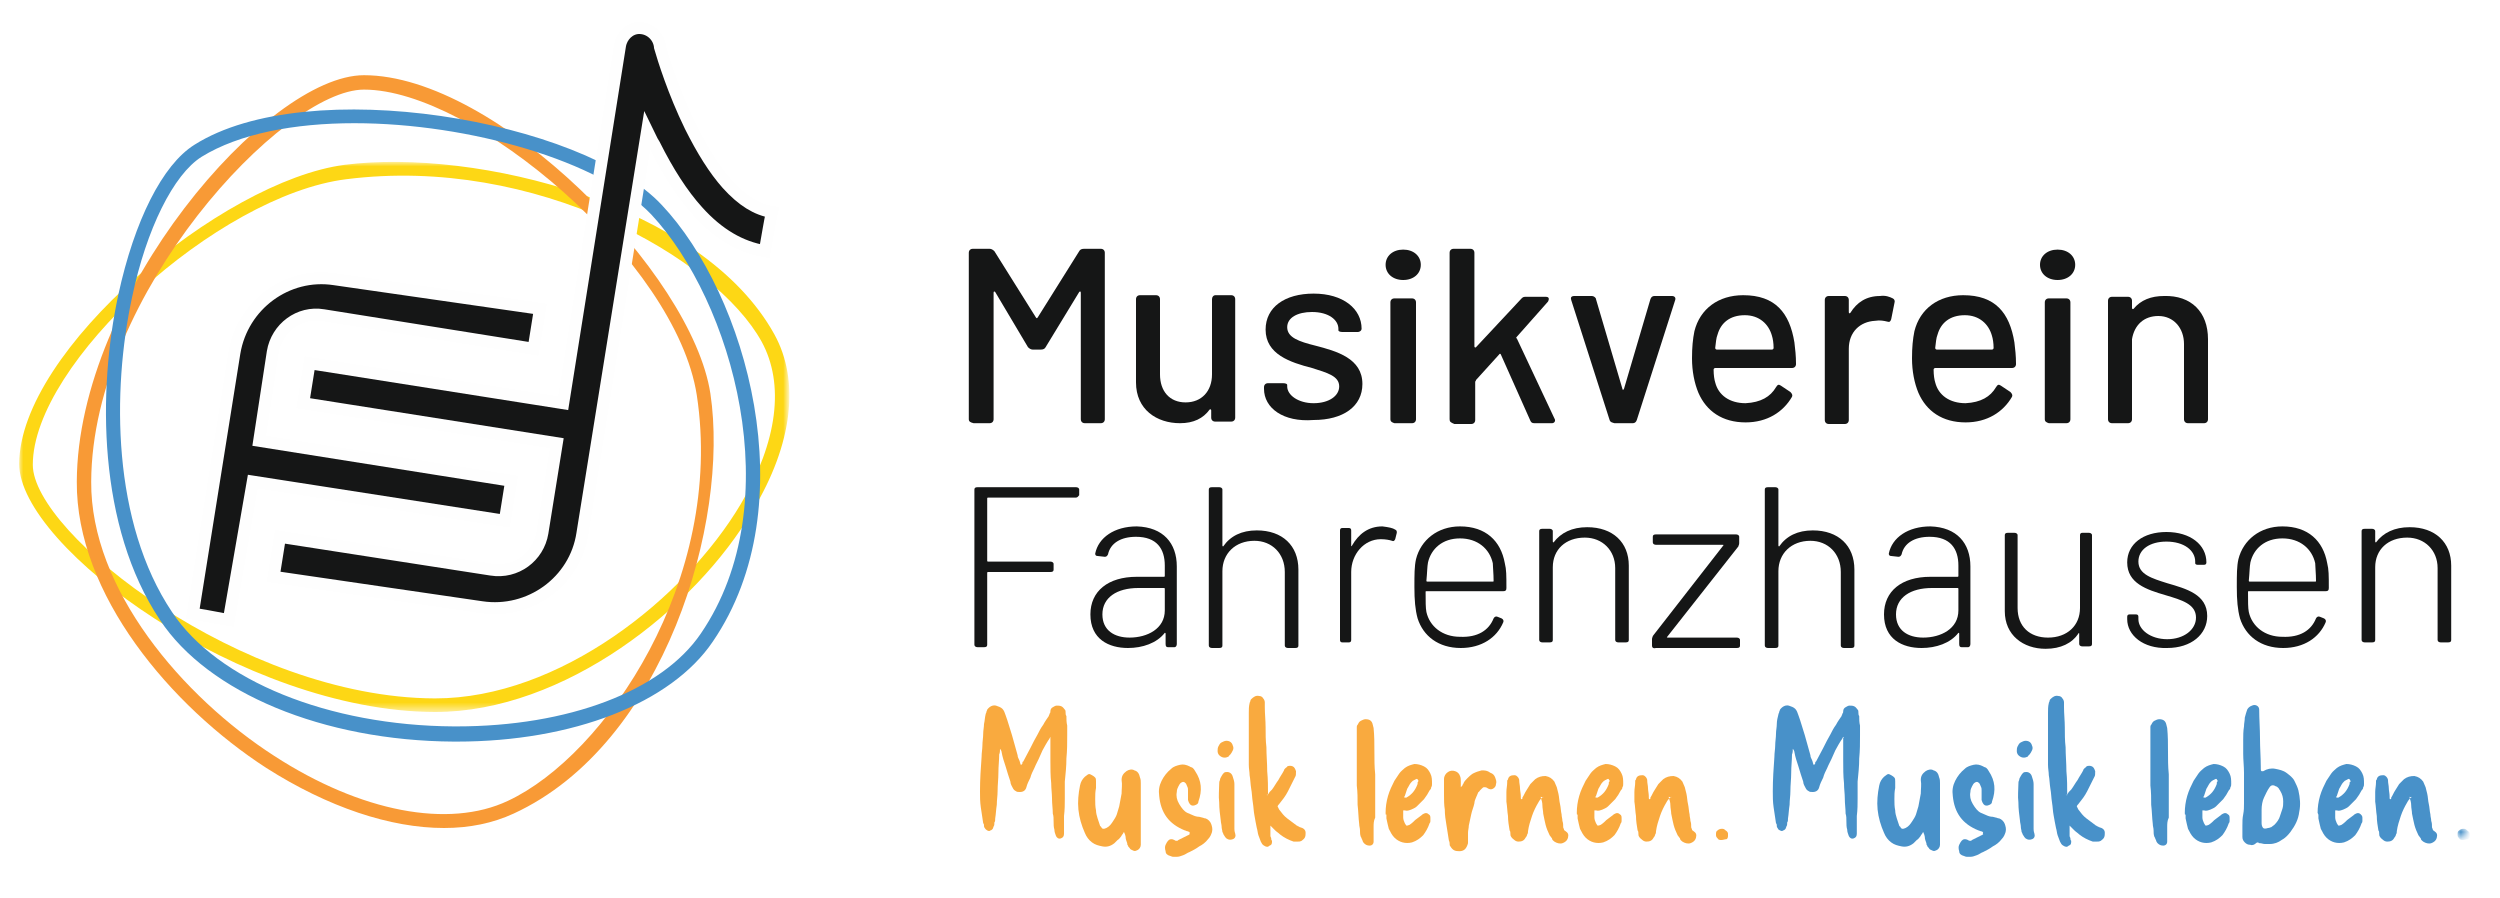
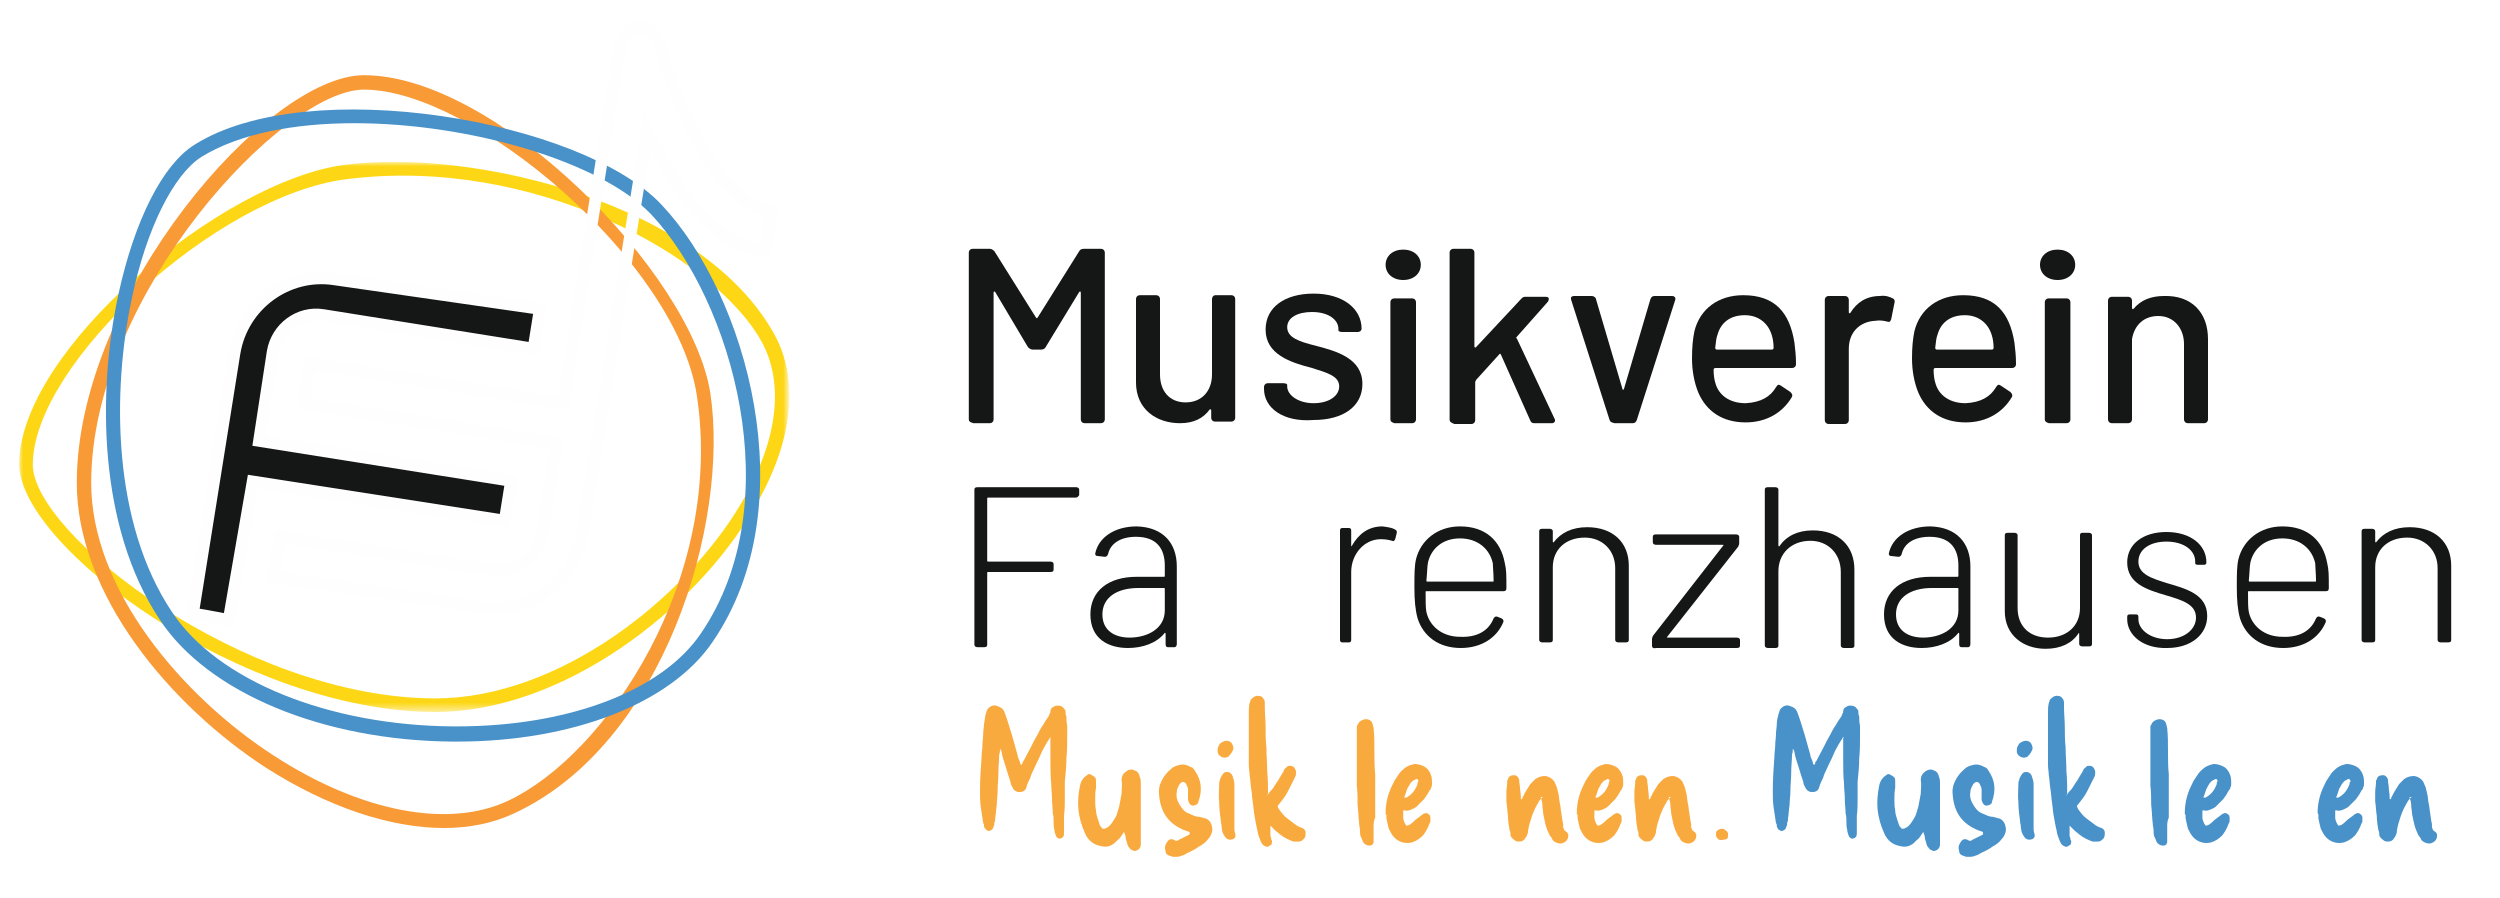
<svg xmlns="http://www.w3.org/2000/svg" version="1.1" id="Ebene_1" x="0px" y="0px" viewBox="0 0 312.5 112.2" width="312.5" height="112.2" style="enable-background:new 0 0 312.5 112.2;" xml:space="preserve">
  <style type="text/css">
	.st0{fill-rule:evenodd;clip-rule:evenodd;fill:#151616;}
	.st1{fill-rule:evenodd;clip-rule:evenodd;fill:#F9AA3F;}
	.st2{fill-rule:evenodd;clip-rule:evenodd;fill:#4891C9;}
	.st3{filter:url(#Adobe_OpacityMaskFilter);}
	.st4{fill-rule:evenodd;clip-rule:evenodd;fill:#FFFFFF;}
	.st5{mask:url(#mask-2_00000115483073605559683530000003853489554132936323_);fill-rule:evenodd;clip-rule:evenodd;fill:#4891C9;}
	.st6{filter:url(#Adobe_OpacityMaskFilter_00000021113499006119018160000015368708530774126767_);}
	.st7{mask:url(#mask-4_00000173853182266237575340000004117298829544781205_);fill-rule:evenodd;clip-rule:evenodd;fill:#FDD715;}
	.st8{fill-rule:evenodd;clip-rule:evenodd;fill:#F89A36;}
	.st9{fill:none;stroke:#FEFEFE;stroke-width:1.5;}
</style>
  <g id="MVF-101-23P01-Logo-v8-01">
    <g id="Group-111" transform="translate(30, 22)">
      <path id="Fill-1" class="st0" d="M91.1,30.4V9.6c0-0.3,0.2-0.5,0.5-0.5h2.1c0.2,0,0.4,0.1,0.6,0.3l5.2,8.3c0.1,0.1,0.1,0.1,0.2,0    l5.2-8.3c0.1-0.2,0.3-0.3,0.6-0.3h2.1c0.3,0,0.5,0.2,0.5,0.5v20.8c0,0.3-0.2,0.5-0.5,0.5h-2c-0.3,0-0.5-0.2-0.5-0.5V14.6    c0-0.2-0.1-0.2-0.2-0.1l-4.2,6.9c-0.1,0.2-0.3,0.3-0.6,0.3h-1c-0.2,0-0.4-0.1-0.6-0.3l-4.1-6.9c-0.1-0.1-0.2-0.1-0.2,0.1v15.8    c0,0.3-0.2,0.5-0.5,0.5h-2C91.3,30.8,91.1,30.7,91.1,30.4" />
      <path id="Fill-3" class="st0" d="M121.9,14.9h2c0.3,0,0.5,0.2,0.5,0.5v14.8c0,0.3-0.2,0.5-0.5,0.5h-2c-0.3,0-0.5-0.2-0.5-0.5v-0.9    c0-0.1-0.1-0.2-0.2-0.1c-0.8,1.1-2,1.7-3.7,1.7c-2.9,0-5.5-1.7-5.5-5.1V15.4c0-0.3,0.2-0.5,0.5-0.5h2c0.3,0,0.5,0.2,0.5,0.5v9.4    c0,2.1,1.2,3.5,3.2,3.5c2,0,3.3-1.4,3.3-3.5v-9.4C121.5,15.1,121.7,14.9,121.9,14.9" />
      <path id="Fill-5" class="st0" d="M128,26.6v-0.2c0-0.3,0.2-0.5,0.5-0.5h1.9c0.3,0,0.5,0.1,0.5,0.2v0.2c0,1.1,1.4,2.1,3.3,2.1    c1.9,0,3.2-0.9,3.2-2.1c0-1.3-1.5-1.7-3.4-2.3c-2.7-0.7-5.8-1.7-5.8-4.8c0-2.8,2.4-4.5,6-4.5c3.7,0,6,1.9,6,4.4    c0,0.2-0.2,0.4-0.5,0.4h-1.9c-0.3,0-0.5-0.1-0.5-0.2v-0.2c0-1.1-1.2-2.1-3.3-2.1c-1.8,0-3.1,0.7-3.1,1.9c0,1.3,1.5,1.8,3.5,2.3    c2.7,0.7,5.9,1.6,5.9,4.8c0,2.8-2.4,4.5-6.1,4.5C130.4,30.8,128,29,128,26.6" />
      <path id="Fill-7" class="st0" d="M143.8,30.4V15.8c0-0.3,0.2-0.5,0.5-0.5h2.2c0.3,0,0.5,0.2,0.5,0.5v14.6c0,0.3-0.2,0.5-0.5,0.5    h-2.2C144,30.8,143.8,30.7,143.8,30.4 M143.2,11.1c0-1.1,0.9-1.9,2.2-1.9s2.2,0.8,2.2,1.9c0,1.1-0.9,1.9-2.2,1.9    S143.2,12.2,143.2,11.1" />
      <path id="Fill-9" class="st0" d="M151.2,30.4V9.6c0-0.3,0.2-0.5,0.5-0.5h2.1c0.3,0,0.5,0.2,0.5,0.5v11.7c0,0.1,0.1,0.2,0.2,0.1    l5.7-6.1c0.2-0.2,0.3-0.2,0.6-0.2h2.4c0.4,0,0.5,0.2,0.3,0.6l-3.9,4.4c-0.1,0.1-0.1,0.2,0,0.2l4.7,10c0.2,0.3,0,0.6-0.3,0.6h-2.2    c-0.3,0-0.4-0.1-0.5-0.3l-3.7-8.3c0-0.1-0.2-0.1-0.2,0l-2.9,3.2c0,0.1-0.1,0.2-0.1,0.2v4.8c0,0.3-0.2,0.5-0.5,0.5h-2.1    C151.3,30.8,151.2,30.7,151.2,30.4" />
      <path id="Fill-11" class="st0" d="M171.2,30.5l-4.8-15c-0.1-0.3,0-0.5,0.4-0.5h2.2c0.2,0,0.5,0.2,0.5,0.4l3.3,11.2    c0,0.2,0.2,0.1,0.2,0l3.3-11.2c0.1-0.3,0.3-0.4,0.5-0.4l2.2,0c0.3,0,0.5,0.2,0.4,0.5l-4.8,15c-0.1,0.3-0.3,0.4-0.5,0.4h-2.3    C171.5,30.8,171.3,30.8,171.2,30.5" />
      <path id="Fill-13" class="st0" d="M184.7,19.8c-0.2,0.5-0.2,1-0.3,1.7c0,0.1,0.1,0.2,0.2,0.2h6.9c0.1,0,0.2-0.1,0.2-0.2    c0-0.6-0.1-1.2-0.2-1.5c-0.4-1.5-1.6-2.6-3.4-2.6C186.2,17.4,185.1,18.4,184.7,19.8 M192,26.4c0.2-0.3,0.3-0.4,0.6-0.2l1.2,0.8    c0.2,0.2,0.3,0.4,0.2,0.6c-1.1,1.9-3.1,3.2-5.8,3.2c-2.9,0-4.9-1.4-5.9-3.7c-0.5-1.2-0.8-2.7-0.8-4.3c0-1.4,0.1-2.4,0.3-3.4    c0.7-2.8,3-4.5,6.1-4.5c4,0,5.8,2.2,6.4,5.9c0.1,0.8,0.2,1.7,0.2,2.7c0,0.3-0.2,0.5-0.5,0.5h-9.6c-0.1,0-0.2,0.1-0.2,0.2    c0,0.7,0.1,1.3,0.2,1.6c0.4,1.6,1.8,2.6,3.8,2.6C190.1,28.3,191.3,27.6,192,26.4" />
      <path id="Fill-15" class="st0" d="M206.6,15.3c0.2,0.1,0.3,0.3,0.2,0.6l-0.4,2c-0.1,0.3-0.2,0.4-0.5,0.3c-0.4-0.1-0.9-0.2-1.5-0.1    c-1.9,0.1-3.3,1.4-3.3,3.5v8.9c0,0.3-0.2,0.5-0.5,0.5h-2c-0.3,0-0.5-0.2-0.5-0.5V15.5c0-0.3,0.2-0.5,0.5-0.5h2    c0.3,0,0.5,0.2,0.5,0.5V17c0,0.2,0.1,0.2,0.2,0.1c0.8-1.3,2-2.1,3.7-2.1C205.7,14.9,206.2,15.1,206.6,15.3" />
      <path id="Fill-17" class="st0" d="M212.2,19.8c-0.2,0.5-0.2,1-0.3,1.7c0,0.1,0.1,0.2,0.2,0.2h6.9c0.1,0,0.2-0.1,0.2-0.2    c0-0.6-0.1-1.2-0.2-1.5c-0.4-1.5-1.6-2.6-3.4-2.6C213.7,17.4,212.6,18.4,212.2,19.8 M219.5,26.4c0.2-0.3,0.3-0.4,0.6-0.2l1.2,0.8    c0.2,0.2,0.3,0.4,0.2,0.6c-1.1,1.9-3.1,3.2-5.8,3.2c-2.9,0-4.9-1.4-5.9-3.7c-0.5-1.2-0.8-2.7-0.8-4.3c0-1.4,0.1-2.4,0.3-3.4    c0.7-2.8,3-4.5,6.1-4.5c4,0,5.8,2.2,6.4,5.9c0.1,0.8,0.2,1.7,0.2,2.7c0,0.3-0.2,0.5-0.5,0.5h-9.6c-0.1,0-0.2,0.1-0.2,0.2    c0,0.7,0.1,1.3,0.2,1.6c0.4,1.6,1.8,2.6,3.8,2.6C217.6,28.3,218.8,27.6,219.5,26.4" />
      <path id="Fill-19" class="st0" d="M225.6,30.4V15.8c0-0.3,0.2-0.5,0.5-0.5h2.2c0.3,0,0.5,0.2,0.5,0.5v14.6c0,0.3-0.2,0.5-0.5,0.5    h-2.2C225.8,30.8,225.6,30.7,225.6,30.4 M225,11.1c0-1.1,0.9-1.9,2.2-1.9s2.2,0.8,2.2,1.9c0,1.1-0.9,1.9-2.2,1.9    S225,12.2,225,11.1" />
      <path id="Fill-21" class="st0" d="M246,20.4v10c0,0.3-0.2,0.5-0.5,0.5h-2c-0.3,0-0.5-0.2-0.5-0.5v-9.4c0-2-1.3-3.5-3.2-3.5    c-1.8,0-3,1.1-3.3,2.9v10c0,0.3-0.2,0.5-0.5,0.5h-2c-0.3,0-0.5-0.2-0.5-0.5V15.6c0-0.3,0.2-0.5,0.5-0.5h2c0.3,0,0.5,0.2,0.5,0.5    v0.9c0,0.1,0.1,0.2,0.2,0.1c0.9-1.1,2.2-1.6,3.8-1.6C243.9,14.9,246,17,246,20.4" />
      <path id="Fill-23" class="st0" d="M104.5,40.2h-11c-0.1,0-0.1,0.1-0.1,0.1v7.8c0,0.1,0.1,0.1,0.1,0.1h7.8c0.2,0,0.4,0.1,0.4,0.3    v0.7c0,0.2-0.1,0.3-0.4,0.3h-7.8c-0.1,0-0.1,0.1-0.1,0.1v9c0,0.2-0.1,0.3-0.4,0.3h-0.8c-0.2,0-0.4-0.1-0.4-0.3V39.2    c0-0.2,0.1-0.3,0.4-0.3h12.3c0.2,0,0.4,0.1,0.4,0.3v0.7C104.8,40,104.7,40.2,104.5,40.2" />
      <path id="Fill-25" class="st0" d="M115.6,54.3v-2.7c0-0.1-0.1-0.1-0.1-0.1h-3.2c-2.7,0-4.5,1.2-4.5,3.3c0,2,1.5,2.9,3.4,2.9    C113.4,57.7,115.6,56.6,115.6,54.3 M117.1,48.8v9.7c0,0.2-0.1,0.4-0.3,0.4H116c-0.2,0-0.3-0.1-0.3-0.4v-1.3c0-0.1-0.1-0.1-0.1-0.1    c-1,1.3-2.8,1.9-4.6,1.9c-2.4,0-4.7-1.1-4.7-4.2c0-2.9,2.2-4.7,5.8-4.7h3.4c0.1,0,0.1-0.1,0.1-0.1v-1.3c0-2.1-1-3.6-3.6-3.6    c-1.9,0-3.2,0.8-3.5,2.2c-0.1,0.2-0.2,0.3-0.4,0.3l-0.9-0.1c-0.2,0-0.3-0.1-0.3-0.3c0.4-2,2.4-3.4,5.2-3.4    C115.4,43.9,117.1,45.9,117.1,48.8" />
-       <path id="Fill-27" class="st0" d="M132.3,49.2v9.5c0,0.2-0.1,0.3-0.4,0.3h-0.9c-0.2,0-0.4-0.1-0.4-0.3v-9.2c0-2.3-1.6-3.9-3.8-3.9    c-2.4,0-4,1.6-4,3.8v9.3c0,0.2-0.1,0.3-0.4,0.3h-0.9c-0.2,0-0.4-0.1-0.4-0.3V39.2c0-0.2,0.1-0.3,0.4-0.3h0.9    c0.2,0,0.4,0.1,0.4,0.3v7c0,0.1,0.1,0.1,0.1,0.1c0.9-1.3,2.3-2,4.2-2C130.3,44.3,132.3,46.2,132.3,49.2" />
      <path id="Fill-29" class="st0" d="M144.4,44.2c0.2,0.1,0.2,0.2,0.2,0.4l-0.2,0.8c-0.1,0.2-0.2,0.3-0.4,0.2    c-0.3-0.1-0.8-0.2-1.4-0.2c-2.1,0-3.7,1.9-3.7,4.1V58c0,0.2-0.1,0.3-0.3,0.3h-0.8c-0.2,0-0.3-0.1-0.3-0.3V44.3    c0-0.2,0.1-0.3,0.3-0.3h0.8c0.2,0,0.3,0.1,0.3,0.3v1.9c0,0.1,0.1,0.1,0.1,0c0.8-1.4,2-2.4,3.8-2.4C143.6,43.9,144.1,44,144.4,44.2    " />
      <path id="Fill-31" class="st0" d="M148.3,50.6c0,0.1,0.1,0.1,0.1,0.1h8.2c0.1,0,0.1,0,0.1-0.1c0-0.9-0.1-1.8-0.1-2.2    c-0.4-1.8-1.9-3.1-4.1-3.1c-2.2,0-3.6,1.3-4,3C148.4,48.8,148.4,49.6,148.3,50.6 M156.7,55.3c0.1-0.2,0.3-0.3,0.5-0.2l0.5,0.2    c0.2,0.1,0.3,0.3,0.2,0.5c-0.8,1.9-2.7,3.2-5.3,3.2c-2.8,0-4.7-1.5-5.4-3.7c-0.3-1.1-0.4-2.3-0.4-3.9c0-1.6,0-2.6,0.2-3.5    c0.6-2.4,2.7-4.1,5.5-4.1c3.2,0,5.1,1.8,5.6,4.6c0.2,0.8,0.2,1.5,0.2,3.1c0,0.3-0.1,0.4-0.4,0.4h-9.6c-0.1,0-0.1,0-0.1,0.1    c0,1.2,0,2,0.1,2.5c0.4,1.8,2,3.1,4.2,3.1C154.7,57.7,156.1,56.8,156.7,55.3" />
      <path id="Fill-33" class="st0" d="M173.6,48.7V58c0,0.2-0.1,0.3-0.4,0.3h-0.9c-0.2,0-0.4-0.1-0.4-0.3v-9c0-2.2-1.6-3.8-3.8-3.8    c-2.4,0-4,1.5-4,3.7V58c0,0.2-0.1,0.3-0.4,0.3h-0.9c-0.2,0-0.4-0.1-0.4-0.3V44.4c0-0.2,0.1-0.3,0.4-0.3h0.9c0.2,0,0.4,0.1,0.4,0.3    v1.3c0,0.1,0.1,0.1,0.1,0.1c0.9-1.2,2.3-1.9,4.2-1.9C171.6,43.9,173.6,45.8,173.6,48.7" />
      <path id="Fill-35" class="st0" d="M176.5,58.7v-0.8c0-0.2,0.1-0.3,0.1-0.4l8.8-11.3c0.1-0.1,0-0.1-0.1-0.1H177    c-0.2,0-0.4-0.1-0.4-0.3v-0.7c0-0.2,0.1-0.3,0.4-0.3h10c0.2,0,0.4,0.1,0.4,0.3v0.8c0,0.2-0.1,0.3-0.1,0.4l-8.9,11.3    c-0.1,0.1,0,0.1,0.1,0.1h8.6c0.2,0,0.4,0.1,0.4,0.3v0.7c0,0.2-0.1,0.3-0.4,0.3h-10.1C176.6,59.1,176.5,58.9,176.5,58.7" />
      <path id="Fill-37" class="st0" d="M201.8,49.2v9.5c0,0.2-0.1,0.3-0.4,0.3h-0.9c-0.2,0-0.4-0.1-0.4-0.3v-9.2c0-2.3-1.6-3.9-3.8-3.9    c-2.4,0-4,1.6-4,3.8v9.3c0,0.2-0.1,0.3-0.4,0.3h-0.9c-0.2,0-0.4-0.1-0.4-0.3V39.2c0-0.2,0.1-0.3,0.4-0.3h0.9    c0.2,0,0.4,0.1,0.4,0.3v7c0,0.1,0.1,0.1,0.1,0.1c0.9-1.3,2.3-2,4.2-2C199.8,44.3,201.8,46.2,201.8,49.2" />
      <path id="Fill-39" class="st0" d="M214.8,54.3v-2.7c0-0.1-0.1-0.1-0.1-0.1h-3.2c-2.7,0-4.5,1.2-4.5,3.3c0,2,1.5,2.9,3.4,2.9    C212.6,57.7,214.8,56.6,214.8,54.3 M216.3,48.8v9.7c0,0.2-0.1,0.4-0.3,0.4h-0.8c-0.2,0-0.3-0.1-0.3-0.4v-1.3    c0-0.1-0.1-0.1-0.1-0.1c-1,1.3-2.8,1.9-4.6,1.9c-2.4,0-4.7-1.1-4.7-4.2c0-2.9,2.2-4.7,5.8-4.7h3.4c0.1,0,0.1-0.1,0.1-0.1v-1.3    c0-2.1-1-3.6-3.6-3.6c-1.9,0-3.2,0.8-3.5,2.2c-0.1,0.2-0.2,0.3-0.4,0.3l-0.9-0.1c-0.2,0-0.3-0.1-0.3-0.3c0.4-2,2.4-3.4,5.2-3.4    C214.6,43.9,216.3,45.9,216.3,48.8" />
      <path id="Fill-41" class="st0" d="M230.3,44.6h0.8c0.2,0,0.4,0.1,0.4,0.3v13.6c0,0.2-0.1,0.3-0.4,0.3h-0.8c-0.2,0-0.4-0.1-0.4-0.3    v-1.3c0-0.1-0.1-0.1-0.1,0c-0.8,1.2-2.2,1.9-4.1,1.9c-2.8,0-5.1-1.7-5.1-4.7v-9.5c0-0.2,0.1-0.3,0.4-0.3h0.8    c0.2,0,0.4,0.1,0.4,0.3V54c0,2.3,1.5,3.7,3.8,3.7c2.4,0,4-1.5,4-3.7v-9.1C230,44.7,230.1,44.6,230.3,44.6" />
      <path id="Fill-43" class="st0" d="M235.9,55.4v-0.3c0-0.2,0.1-0.3,0.3-0.3h0.8c0.2,0,0.3,0.1,0.3,0.3v0.3c0,1.3,1.5,2.5,3.6,2.5    c2.1,0,3.6-1.2,3.6-2.7c0-1.7-1.8-2.2-3.8-2.8c-2.4-0.7-4.8-1.5-4.8-4.1c0-2.3,2-3.8,4.9-3.8c3,0,5,1.6,5,3.8v0    c0,0.2-0.1,0.3-0.3,0.3h-0.8c-0.2,0-0.3-0.1-0.3-0.2v-0.2c0-1.4-1.4-2.5-3.6-2.5c-2.1,0-3.5,1-3.5,2.5c0,1.6,1.7,2.1,3.6,2.7    c2.4,0.7,5,1.4,5,4.1c0,2.3-2,4-5,4C237.9,59.1,235.9,57.4,235.9,55.4" />
      <path id="Fill-45" class="st0" d="M251.1,50.6c0,0.1,0.1,0.1,0.1,0.1h8.2c0.1,0,0.1,0,0.1-0.1c0-0.9-0.1-1.8-0.1-2.2    c-0.4-1.8-1.9-3.1-4.1-3.1c-2.2,0-3.6,1.3-4,3C251.2,48.8,251.2,49.6,251.1,50.6 M259.5,55.3c0.1-0.2,0.3-0.3,0.5-0.2l0.5,0.2    c0.2,0.1,0.3,0.3,0.2,0.5c-0.8,1.9-2.7,3.2-5.3,3.2c-2.8,0-4.7-1.5-5.4-3.7c-0.3-1.1-0.4-2.3-0.4-3.9c0-1.6,0-2.6,0.2-3.5    c0.6-2.4,2.7-4.1,5.5-4.1c3.2,0,5.1,1.8,5.6,4.6c0.2,0.8,0.2,1.5,0.2,3.1c0,0.3-0.1,0.4-0.4,0.4h-9.6c-0.1,0-0.1,0-0.1,0.1    c0,1.2,0,2,0.1,2.5c0.4,1.8,2,3.1,4.2,3.1C257.5,57.7,258.9,56.8,259.5,55.3" />
      <path id="Fill-47" class="st0" d="M276.4,48.7V58c0,0.2-0.1,0.3-0.4,0.3h-0.9c-0.2,0-0.4-0.1-0.4-0.3v-9c0-2.2-1.6-3.8-3.8-3.8    c-2.4,0-4,1.5-4,3.7V58c0,0.2-0.1,0.3-0.4,0.3h-0.9c-0.2,0-0.4-0.1-0.4-0.3V44.4c0-0.2,0.1-0.3,0.4-0.3h0.9c0.2,0,0.4,0.1,0.4,0.3    v1.3c0,0.1,0.1,0.1,0.1,0.1c0.9-1.2,2.3-1.9,4.2-1.9C274.4,43.9,276.4,45.8,276.4,48.7" />
      <path id="Fill-49" class="st1" d="M101.3,70.1c-0.1,0.2-0.2,0.4-0.3,0.5c-0.1,0.2-0.2,0.3-0.3,0.5c-0.3,0.5-0.5,0.9-0.7,1.4    c-0.2,0.5-0.5,1-0.7,1.5c-0.2,0.4-0.4,0.8-0.5,1.2c-0.2,0.4-0.4,0.8-0.5,1.2c-0.1,0.4-0.4,0.6-0.8,0.6c-0.2,0-0.4,0-0.5-0.1    c-0.2-0.1-0.3-0.2-0.4-0.4c-0.1-0.2-0.3-0.5-0.3-0.8c-0.2-0.6-0.4-1.2-0.6-1.9c-0.2-0.6-0.4-1.2-0.5-1.8c0-0.1-0.1-0.3-0.2-0.4    c0,0.2,0,0.5-0.1,0.7c0,0.7-0.1,1.5-0.1,2.3c0,0.8-0.1,1.5-0.1,2.3c0,0.6-0.1,1.1-0.1,1.7c-0.1,0.6-0.1,1.1-0.2,1.7    c0,0.2,0,0.4-0.1,0.5c0,0.2,0,0.4-0.1,0.5c0,0.1-0.1,0.2-0.1,0.3c-0.1,0.1-0.2,0.2-0.3,0.2c-0.1,0.1-0.2,0.1-0.4,0    c-0.1-0.1-0.2-0.1-0.3-0.3c-0.1-0.1-0.1-0.2-0.1-0.3c0-0.1,0-0.2-0.1-0.3c-0.1-0.6-0.2-1.3-0.3-2c-0.1-0.7-0.1-1.3-0.1-2    c0-1.5,0.1-2.9,0.2-4.3c0-0.5,0.1-1,0.1-1.4c0-0.5,0.1-1,0.1-1.5c0-0.4,0.1-0.8,0.1-1.2c0.1-0.4,0.1-0.8,0.2-1.2    c0-0.1,0.1-0.2,0.1-0.3c0-0.1,0.1-0.2,0.1-0.3c0.3-0.4,0.7-0.6,1.1-0.5c0.3,0.1,0.6,0.2,0.8,0.4c0.2,0.2,0.3,0.5,0.4,0.8    c0.3,0.8,0.5,1.6,0.8,2.5c0.2,0.8,0.5,1.7,0.7,2.5c0,0.2,0.1,0.4,0.2,0.6c0.1,0.2,0.1,0.4,0.2,0.6c0.1,0,0.2-0.1,0.2-0.2    c0-0.1,0-0.2,0.1-0.2c0.3-0.6,0.6-1.1,0.9-1.7c0.3-0.6,0.6-1.2,0.9-1.7c0.2-0.4,0.4-0.8,0.7-1.2c0.2-0.4,0.5-0.8,0.7-1.1    c0-0.1,0.1-0.2,0.1-0.3c0.1-0.1,0.1-0.2,0.1-0.3c0-0.2,0.1-0.4,0.3-0.5c0.2-0.1,0.3-0.2,0.5-0.2c0.2,0,0.4,0,0.6,0.1    c0.2,0.1,0.3,0.3,0.4,0.4c0.1,0.1,0.1,0.2,0.1,0.4c0,0.1,0,0.3,0.1,0.4c0,0.4,0,0.8,0.1,1.2c0,0.4,0,0.8,0,1.2c0,1,0,1.9-0.1,2.9    c0,1-0.1,1.9-0.2,2.9c0,0.3,0,0.7,0,1c0,0.4,0,0.7,0,1.1c0,0.7,0,1.4-0.1,2.2c0,0.7,0,1.4,0,2.2c0,0.3-0.1,0.5-0.4,0.6    c-0.3,0.1-0.5-0.1-0.6-0.3c-0.1-0.3-0.2-0.5-0.2-0.8c-0.1-0.3-0.1-0.7-0.1-1c0-0.4,0-0.7-0.1-1c0-0.6-0.1-1.2-0.1-1.9    c0-0.6-0.1-1.2-0.1-1.9c-0.1-0.9-0.1-1.9-0.1-2.8c0-0.9,0-1.9,0-2.8v-0.1C101.3,70.3,101.3,70.2,101.3,70.1" />
      <path id="Fill-51" class="st1" d="M110.5,82c-0.1,0.1-0.1,0.2-0.2,0.3c-0.1,0.1-0.1,0.2-0.2,0.3c-0.1,0.1-0.2,0.3-0.4,0.4    c-0.1,0.1-0.3,0.3-0.4,0.4c-0.5,0.4-1,0.5-1.5,0.4c-0.5-0.1-0.9-0.2-1.3-0.5c-0.4-0.3-0.7-0.7-0.9-1.2c-0.4-0.9-0.7-1.9-0.8-2.9    c-0.1-1,0-2,0.2-3c0.1-0.5,0.3-0.8,0.6-1.1c0.1-0.1,0.3-0.2,0.4-0.3c0.2-0.1,0.3,0,0.5,0.1c0.2,0.1,0.3,0.2,0.4,0.3    c0.1,0.1,0.1,0.3,0.1,0.5v0.4c0,0.1,0,0.3,0,0.4c-0.1,0.5-0.1,0.9-0.1,1.4c0,0.5,0,0.9,0.1,1.4c0,0.3,0.1,0.7,0.2,1    c0.1,0.3,0.2,0.6,0.3,0.9c0,0.1,0.1,0.1,0.1,0.1c0.1,0.2,0.2,0.3,0.3,0.3c0.1,0,0.2,0,0.4-0.1c0.4-0.2,0.6-0.5,0.8-0.8    c0.2-0.3,0.4-0.6,0.5-0.9c0.1-0.3,0.2-0.7,0.3-1c0.1-0.5,0.2-1.1,0.3-1.6c0-0.6,0.1-1.1,0-1.7c0-0.5,0.2-0.8,0.6-1.1    c0.3-0.2,0.7-0.3,1-0.1c0.4,0.1,0.6,0.4,0.7,0.9c0.1,0.2,0.1,0.5,0.1,0.7c0,0.2,0,0.5,0,0.7c0,0.8,0,1.5,0,2.3c0,0.8,0,1.5,0,2.3    c0,0.4,0,0.8,0,1.2c0,0.4,0,0.8,0,1.2c0,0.3-0.2,0.6-0.5,0.7c-0.2,0.1-0.3,0.1-0.5,0c-0.2-0.1-0.3-0.1-0.4-0.3    c-0.1-0.1-0.2-0.2-0.2-0.3c-0.1-0.1-0.1-0.2-0.1-0.3c-0.1-0.3-0.2-0.5-0.2-0.8C110.7,82.5,110.6,82.2,110.5,82" />
      <path id="Fill-53" class="st1" d="M118.7,82c-0.1,0-0.2-0.1-0.3-0.1c-0.1,0-0.2-0.1-0.3-0.1c-2-0.8-3-2.2-3.2-4.3    c-0.1-0.7,0-1.3,0.3-1.9c0.3-0.6,0.7-1.1,1.2-1.5c0.3-0.3,0.7-0.4,1.1-0.5c0.4-0.1,0.8,0,1.2,0.2c0.1,0.1,0.3,0.1,0.4,0.2    c0.1,0.1,0.2,0.2,0.3,0.4c0.8,1.2,0.9,2.4,0.4,3.8c0,0.2-0.1,0.3-0.3,0.4c-0.2,0.1-0.3,0.1-0.4,0.1c-0.3,0-0.5-0.3-0.6-0.7    c0-0.2,0-0.4,0-0.6c0-0.2,0-0.4,0-0.6c0-0.2,0-0.3-0.1-0.5c-0.1-0.2-0.1-0.3-0.2-0.4c-0.2-0.2-0.3-0.2-0.5-0.1    c-0.2,0.1-0.3,0.3-0.4,0.5c-0.1,0.2-0.2,0.4-0.2,0.7c-0.1,0.5,0,1,0.3,1.5c0.3,0.5,0.6,0.9,1,1.1c0.2,0.1,0.5,0.2,0.7,0.3    c0.2,0.1,0.5,0.2,0.8,0.2c0.1,0,0.3,0.1,0.4,0.1c0.1,0,0.2,0.1,0.4,0.1c0.3,0.1,0.6,0.4,0.7,0.7c0.1,0.3,0.2,0.6,0.1,1    c-0.1,0.3-0.2,0.6-0.5,0.9c-0.3,0.4-0.7,0.7-1.1,0.9c-0.4,0.3-0.8,0.5-1.2,0.7c-0.3,0.1-0.5,0.3-0.8,0.4c-0.3,0.1-0.5,0.2-0.8,0.2    c-0.1,0-0.3,0-0.4,0c-0.1,0-0.2,0-0.4-0.1c-0.4-0.1-0.6-0.3-0.6-0.6c-0.1-0.3-0.1-0.6,0-0.8c0.1-0.2,0.2-0.4,0.3-0.5    c0.1-0.1,0.2-0.2,0.4-0.2c0.1,0,0.2,0,0.4,0.1c0.1,0.1,0.2,0.1,0.3,0.1c0.1,0,0.1,0,0.2-0.1c0.2-0.1,0.4-0.2,0.6-0.3    c0.2-0.1,0.4-0.2,0.6-0.3c0.1,0,0.1-0.1,0.2-0.1C118.7,82.1,118.7,82,118.7,82" />
      <path id="Fill-55" class="st1" d="M124.4,82.2c0.1,0.3,0,0.6-0.3,0.7c-0.3,0.1-0.5,0.1-0.8-0.1c-0.1-0.1-0.2-0.2-0.3-0.4    c-0.1-0.1-0.1-0.3-0.2-0.4c0-0.2-0.1-0.4-0.1-0.7c0-0.2-0.1-0.5-0.1-0.7c-0.1-0.8-0.2-1.5-0.2-2.3c-0.1-0.8,0-1.6,0-2.3    c0-0.2,0-0.3,0.1-0.5c0-0.2,0.1-0.3,0.2-0.5c0.1-0.2,0.2-0.3,0.3-0.4c0.1-0.1,0.3-0.1,0.4-0.1c0.3,0,0.6,0.2,0.7,0.6    c0.1,0.3,0.2,0.6,0.2,0.9v3.2c0,0.2,0,0.4,0,0.7c0,0.3,0,0.5,0,0.9c0,0.2,0,0.5,0,0.8C124.3,81.7,124.3,81.9,124.4,82.2     M123.5,72.6c-0.4,0.2-0.8,0.1-1.1-0.2c-0.1-0.1-0.2-0.3-0.2-0.5c0-0.2,0-0.4,0.1-0.6c0.1-0.2,0.2-0.4,0.4-0.5    c0.2-0.1,0.4-0.2,0.6-0.2c0.4,0,0.7,0.2,0.8,0.6c0.1,0.2,0.1,0.4,0,0.6c-0.1,0.2-0.2,0.4-0.3,0.5c-0.1,0.1-0.1,0.1-0.2,0.2    C123.6,72.5,123.6,72.6,123.5,72.6" />
      <path id="Fill-57" class="st1" d="M128.4,77.4c0.1-0.1,0.2-0.2,0.3-0.4c0.1-0.1,0.2-0.2,0.3-0.3c0.3-0.4,0.5-0.8,0.8-1.2    c0.2-0.4,0.5-0.8,0.7-1.2c0-0.1,0.1-0.2,0.2-0.3c0.1-0.1,0.2-0.1,0.2-0.2c0.2-0.1,0.5-0.1,0.7,0c0.2,0.1,0.3,0.3,0.4,0.6    c0,0.3,0,0.6-0.1,0.7c-0.3,0.6-0.6,1.2-0.9,1.8c-0.3,0.6-0.7,1.1-1.1,1.6c-0.2,0.2-0.2,0.3-0.2,0.3c0,0,0.1,0.2,0.2,0.4    c0.3,0.4,0.6,0.8,1,1.1c0.4,0.3,0.8,0.6,1.2,0.9c0.1,0,0.1,0.1,0.2,0.1c0.1,0,0.1,0.1,0.2,0.1c0.4,0.1,0.7,0.3,0.7,0.7    c0,0.2,0,0.4-0.1,0.6c-0.1,0.2-0.3,0.3-0.4,0.4c-0.2,0.1-0.3,0.1-0.5,0.1c-0.2,0-0.3,0-0.5,0c-0.6-0.2-1.2-0.5-1.7-0.9    c-0.2-0.2-0.4-0.3-0.6-0.5c-0.2-0.2-0.4-0.4-0.6-0.6c0,0.2,0,0.4,0,0.6c0,0.2,0,0.4,0,0.7c0,0.1,0.1,0.2,0.1,0.3    c0,0.1,0,0.2,0.1,0.3c0,0.3,0,0.5-0.3,0.6c-0.2,0.2-0.4,0.2-0.7,0c-0.2-0.1-0.3-0.3-0.4-0.5c-0.1-0.3-0.2-0.5-0.3-0.8    c-0.1-0.3-0.1-0.6-0.2-0.9c-0.1-0.5-0.2-1-0.3-1.6c-0.1-0.5-0.1-1-0.2-1.6c-0.1-0.6-0.1-1.2-0.2-1.7c-0.1-0.6-0.1-1.2-0.2-1.7    c0-0.4-0.1-0.8-0.1-1.3c0-0.4,0-0.8,0-1.3c0-0.7,0-1.3,0-2c0-0.7,0-1.3,0-2c0-0.4,0-0.8,0-1.2c0-0.4,0-0.8,0.1-1.2    c0-0.1,0.1-0.2,0.1-0.3c0-0.1,0.1-0.2,0.1-0.2c0.3-0.3,0.6-0.5,1-0.4c0.2,0,0.4,0.1,0.5,0.3c0.1,0.1,0.2,0.3,0.2,0.5    c0,0.1,0,0.2,0,0.3v0.3c0,0.8,0.1,1.7,0.1,2.5c0,0.8,0,1.7,0.1,2.5c0,1,0.1,2,0.1,3c0.1,1,0.1,2,0.1,3    C128.3,77.3,128.3,77.4,128.4,77.4" />
      <path id="Fill-59" class="st1" d="M141.7,81.4c0,0.2,0,0.4,0,0.6c0,0.2,0,0.5,0,0.7v0.2c0,0.1,0,0.2,0,0.3c0,0.3-0.2,0.5-0.5,0.5    c-0.3,0-0.5-0.1-0.7-0.3c-0.1-0.1-0.2-0.3-0.2-0.4c-0.1-0.1-0.1-0.3-0.2-0.4c-0.1-0.3-0.1-0.5-0.1-0.8c0-0.3-0.1-0.5-0.1-0.8    c-0.1-0.8-0.1-1.6-0.2-2.4c0-0.8,0-1.6-0.1-2.4c0-1.2,0-2.3,0-3.5c0-1.2,0-2.3,0-3.5c0-0.1,0-0.2,0-0.3c0-0.1,0-0.2,0.1-0.3    c0.1-0.2,0.2-0.4,0.4-0.5c0.2-0.1,0.4-0.2,0.6-0.2c0.5,0,0.8,0.2,0.9,0.7c0,0.1,0.1,0.3,0.1,0.4c0.1,1,0.1,1.9,0.1,2.9    c0,1,0,1.9,0.1,2.9v0.7v1.4c0,0.5,0,1.1,0,1.7c0,0.6,0,1.1,0,1.6C141.7,80.6,141.7,81,141.7,81.4" />
      <path id="Fill-61" class="st1" d="M147.3,75.6c0-0.1-0.1-0.1-0.1-0.2c-0.1-0.1-0.2,0-0.4,0.1c-0.1,0-0.1,0.1-0.2,0.1l-0.2,0.2    c-0.2,0.2-0.3,0.5-0.5,0.8c-0.1,0.3-0.2,0.6-0.3,0.9c-0.1,0.1-0.1,0.2,0,0.2c0,0,0.1,0,0.1,0c0.1,0,0.1,0,0.1,0    c0.7-0.4,1.1-0.9,1.4-1.7c0,0,0-0.1,0-0.2C147.3,75.7,147.3,75.6,147.3,75.6 M143.2,79.6c0-0.7,0.1-1.4,0.3-2.1    c0.2-0.7,0.5-1.3,0.8-1.9c0.2-0.3,0.4-0.6,0.6-0.9c0.2-0.3,0.5-0.5,0.7-0.7c0.4-0.3,0.8-0.4,1.2-0.5c0.4,0,0.8,0.1,1.2,0.3    c0.4,0.2,0.6,0.5,0.8,0.9c0.2,0.4,0.2,0.8,0.2,1.3c0,0.1,0,0.3-0.1,0.4c0,0.2-0.1,0.3-0.2,0.4c-0.2,0.4-0.4,0.7-0.7,1.1    c-0.3,0.3-0.6,0.6-0.9,0.9c-0.2,0.2-0.5,0.3-0.7,0.4c-0.3,0.1-0.5,0.2-0.8,0.1c-0.1,0-0.2,0-0.2,0c0,0,0,0.1,0,0.2    c0,0.2,0,0.5,0,0.7c0,0.2,0.1,0.5,0.2,0.7c0.1,0.2,0.2,0.3,0.2,0.3c0.1,0,0.2,0,0.4-0.1c0.3-0.2,0.5-0.4,0.7-0.6    c0.1-0.1,0.3-0.2,0.4-0.3c0.1-0.1,0.3-0.2,0.4-0.3c0.1-0.1,0.1-0.1,0.3-0.2c0.2-0.1,0.4-0.1,0.6,0.1c0.2,0.1,0.2,0.3,0.2,0.5    c0,0.1,0,0.2,0,0.3c0,0.1,0,0.2-0.1,0.3c-0.2,0.6-0.5,1.1-0.8,1.5c-0.4,0.4-0.8,0.7-1.4,0.9c-0.8,0.2-1.6,0-2.2-0.6    c-0.3-0.3-0.5-0.7-0.7-1.1c-0.1-0.4-0.2-0.8-0.3-1.3c0-0.2,0-0.3,0-0.5C143.2,79.9,143.2,79.8,143.2,79.6" />
-       <path id="Fill-63" class="st1" d="M152.6,76.4c0.1-0.1,0.2-0.2,0.2-0.2c0-0.1,0.1-0.2,0.1-0.2c0.1-0.3,0.3-0.5,0.5-0.7    c0.2-0.2,0.4-0.4,0.7-0.6c0.4-0.2,0.7-0.3,1.1-0.4c0.4,0,0.7,0,1.1,0.3c0.3,0.1,0.5,0.3,0.6,0.6c0.1,0.3,0.2,0.5,0.1,0.8    c0,0.3-0.2,0.5-0.4,0.6c-0.2,0.1-0.4,0.1-0.7-0.1c-0.1-0.1-0.3-0.1-0.4-0.1c-0.1,0-0.2,0.1-0.3,0.2c-0.1,0.1-0.1,0.1-0.2,0.2    c-0.1,0.1-0.1,0.2-0.2,0.2c-0.1,0.2-0.2,0.5-0.3,0.7c-0.1,0.2-0.2,0.5-0.2,0.7c-0.1,0.5-0.3,0.9-0.4,1.4c-0.1,0.5-0.2,0.9-0.3,1.4    c0,0.3-0.1,0.6-0.1,0.9c0,0.3,0,0.6,0,0.9c0,0.1,0,0.2,0,0.3c0,0.1,0,0.2-0.1,0.4c-0.2,0.5-0.5,0.7-1,0.7c-0.5,0-0.8-0.1-1.1-0.6    c-0.1-0.1-0.1-0.2-0.1-0.4s-0.1-0.3-0.1-0.4c-0.1-0.6-0.2-1.3-0.3-1.9c-0.1-0.6-0.2-1.2-0.2-1.9c-0.1-0.6-0.1-1.2-0.1-1.9    c0-0.6,0-1.3,0-1.9c0-0.4,0.2-0.7,0.5-0.9c0.3-0.2,0.6-0.2,0.9-0.1c0.3,0.1,0.5,0.3,0.6,0.6c0.1,0.2,0.1,0.5,0.1,0.7    c0,0.1,0,0.2,0,0.2C152.6,76.2,152.6,76.3,152.6,76.4" />
      <path id="Fill-65" class="st1" d="M162.9,77.6c-0.3,0.2-0.5,0.5-0.6,0.7c-0.3,0.5-0.6,1.1-0.8,1.7c-0.2,0.6-0.4,1.2-0.5,1.9    c0,0.1,0,0.3-0.1,0.4c0,0.1-0.1,0.3-0.2,0.4c-0.2,0.4-0.5,0.5-0.9,0.5c-0.2,0-0.4-0.1-0.5-0.2c-0.1-0.1-0.3-0.2-0.4-0.4    c-0.1-0.1-0.1-0.3-0.1-0.4c0-0.1,0-0.3-0.1-0.4c-0.1-0.6-0.2-1.2-0.2-1.8c-0.1-0.6-0.1-1.2-0.2-1.8c0-0.4,0-0.8,0-1.2    c0-0.4,0.1-0.8,0.1-1.2c0-0.1,0-0.1,0-0.2c0-0.1,0.1-0.1,0.1-0.2c0.1-0.4,0.4-0.5,0.8-0.5c0.2,0,0.3,0.1,0.4,0.2    c0.1,0.1,0.2,0.3,0.2,0.4c0,0.4,0.1,0.7,0.1,1c0,0.3,0.1,0.7,0.1,1c0,0.1,0,0.1,0,0.2c0,0.1,0,0.2,0.1,0.2c0.1,0,0.1-0.1,0.1-0.1    c0-0.1,0-0.1,0-0.1c0.2-0.3,0.3-0.6,0.5-0.9c0.2-0.3,0.3-0.5,0.5-0.8c0.1-0.1,0.2-0.2,0.3-0.3c0.1-0.1,0.2-0.2,0.3-0.3    c0.4-0.3,0.8-0.4,1.3-0.4c0.5,0.1,0.8,0.3,1.1,0.7c0.1,0.2,0.2,0.5,0.3,0.7c0.1,0.3,0.1,0.5,0.2,0.8c0.1,0.4,0.1,0.9,0.2,1.3    c0.1,0.4,0.1,0.9,0.2,1.3c0,0.3,0.1,0.5,0.1,0.8c0.1,0.3,0.1,0.5,0.1,0.8c0,0.1,0.1,0.2,0.1,0.3c0,0.1,0.1,0.1,0.2,0.2    c0.3,0.2,0.4,0.4,0.3,0.8c-0.1,0.4-0.4,0.6-0.7,0.7c-0.3,0.1-0.7,0-1-0.2c-0.1-0.1-0.3-0.2-0.3-0.4c-0.1-0.1-0.2-0.3-0.3-0.4    c-0.2-0.4-0.4-0.9-0.5-1.3c-0.1-0.4-0.2-0.9-0.3-1.4c0-0.3-0.1-0.7-0.1-1c0-0.4-0.1-0.7-0.2-1c0,0,0-0.1,0-0.1    C162.9,77.7,162.9,77.7,162.9,77.6" />
      <path id="Fill-67" class="st1" d="M171.2,75.6c0-0.1-0.1-0.1-0.1-0.2c-0.1-0.1-0.2,0-0.4,0.1c-0.1,0-0.1,0.1-0.2,0.1l-0.2,0.2    c-0.2,0.2-0.3,0.5-0.5,0.8c-0.1,0.3-0.2,0.6-0.3,0.9c-0.1,0.1-0.1,0.2,0,0.2c0,0,0.1,0,0.1,0c0.1,0,0.1,0,0.1,0    c0.7-0.4,1.1-0.9,1.4-1.7c0,0,0-0.1,0-0.2C171.2,75.7,171.2,75.6,171.2,75.6 M167.1,79.6c0-0.7,0.1-1.4,0.3-2.1    c0.2-0.7,0.5-1.3,0.8-1.9c0.2-0.3,0.4-0.6,0.6-0.9c0.2-0.3,0.5-0.5,0.7-0.7c0.4-0.3,0.8-0.4,1.2-0.5c0.4,0,0.8,0.1,1.2,0.3    c0.4,0.2,0.6,0.5,0.8,0.9c0.2,0.4,0.2,0.8,0.2,1.3c0,0.1,0,0.3-0.1,0.4c0,0.2-0.1,0.3-0.2,0.4c-0.2,0.4-0.4,0.7-0.7,1.1    c-0.3,0.3-0.6,0.6-0.9,0.9c-0.2,0.2-0.5,0.3-0.7,0.4c-0.3,0.1-0.5,0.2-0.8,0.1c-0.1,0-0.2,0-0.2,0c0,0,0,0.1,0,0.2    c0,0.2,0,0.5,0,0.7c0,0.2,0.1,0.5,0.2,0.7c0.1,0.2,0.2,0.3,0.2,0.3c0.1,0,0.2,0,0.4-0.1c0.3-0.2,0.5-0.4,0.7-0.6    c0.1-0.1,0.3-0.2,0.4-0.3c0.1-0.1,0.3-0.2,0.4-0.3c0.1-0.1,0.1-0.1,0.3-0.2c0.2-0.1,0.4-0.1,0.6,0.1c0.2,0.1,0.2,0.3,0.2,0.5    c0,0.1,0,0.2,0,0.3c0,0.1,0,0.2-0.1,0.3c-0.2,0.6-0.5,1.1-0.8,1.5c-0.4,0.4-0.8,0.7-1.4,0.9c-0.8,0.2-1.6,0-2.2-0.6    c-0.3-0.3-0.5-0.7-0.7-1.1c-0.1-0.4-0.2-0.8-0.3-1.3c0-0.2,0-0.3,0-0.5C167.1,79.9,167.1,79.8,167.1,79.6" />
      <path id="Fill-69" class="st1" d="M178.9,77.6c-0.3,0.2-0.5,0.5-0.6,0.7c-0.3,0.5-0.6,1.1-0.8,1.7c-0.2,0.6-0.4,1.2-0.5,1.9    c0,0.1,0,0.3-0.1,0.4c0,0.1-0.1,0.3-0.2,0.4c-0.2,0.4-0.5,0.5-0.9,0.5c-0.2,0-0.4-0.1-0.5-0.2c-0.1-0.1-0.3-0.2-0.4-0.4    c-0.1-0.1-0.1-0.3-0.1-0.4c0-0.1,0-0.3-0.1-0.4c-0.1-0.6-0.2-1.2-0.2-1.8c-0.1-0.6-0.1-1.2-0.2-1.8c0-0.4,0-0.8,0-1.2    c0-0.4,0.1-0.8,0.1-1.2c0-0.1,0-0.1,0-0.2c0-0.1,0.1-0.1,0.1-0.2c0.1-0.4,0.4-0.5,0.8-0.5c0.2,0,0.3,0.1,0.4,0.2    c0.1,0.1,0.2,0.3,0.2,0.4c0,0.4,0.1,0.7,0.1,1c0,0.3,0.1,0.7,0.1,1c0,0.1,0,0.1,0,0.2c0,0.1,0,0.2,0.1,0.2c0.1,0,0.1-0.1,0.1-0.1    c0-0.1,0-0.1,0-0.1c0.2-0.3,0.3-0.6,0.5-0.9c0.2-0.3,0.3-0.5,0.5-0.8c0.1-0.1,0.2-0.2,0.3-0.3c0.1-0.1,0.2-0.2,0.3-0.3    c0.4-0.3,0.8-0.4,1.3-0.4c0.5,0.1,0.8,0.3,1.1,0.7c0.1,0.2,0.2,0.5,0.3,0.7c0.1,0.3,0.1,0.5,0.2,0.8c0.1,0.4,0.1,0.9,0.2,1.3    c0.1,0.4,0.1,0.9,0.2,1.3c0,0.3,0.1,0.5,0.1,0.8c0.1,0.3,0.1,0.5,0.1,0.8c0,0.1,0.1,0.2,0.1,0.3c0,0.1,0.1,0.1,0.2,0.2    c0.3,0.2,0.4,0.4,0.3,0.8c-0.1,0.4-0.4,0.6-0.7,0.7c-0.3,0.1-0.7,0-1-0.2c-0.1-0.1-0.3-0.2-0.3-0.4c-0.1-0.1-0.2-0.3-0.3-0.4    c-0.2-0.4-0.4-0.9-0.5-1.3c-0.1-0.4-0.2-0.9-0.3-1.4c0-0.3-0.1-0.7-0.1-1c0-0.4-0.1-0.7-0.2-1c0,0,0-0.1,0-0.1    C178.9,77.7,178.9,77.7,178.9,77.6" />
      <path id="Fill-71" class="st1" d="M185.2,83c-0.2,0-0.4,0-0.5-0.2c-0.2-0.2-0.2-0.3-0.2-0.5c0-0.2,0-0.4,0.2-0.5    c0.1-0.1,0.3-0.2,0.5-0.2c0.2,0,0.3,0,0.5,0.2c0.2,0.1,0.3,0.3,0.3,0.4v0.3c0,0.2-0.1,0.4-0.2,0.4C185.6,82.9,185.4,83,185.2,83" />
      <path id="Fill-73" class="st2" d="M200.4,70.1c-0.1,0.2-0.2,0.4-0.3,0.5c-0.1,0.2-0.2,0.3-0.3,0.5c-0.3,0.5-0.5,0.9-0.7,1.4    c-0.2,0.5-0.5,1-0.7,1.5c-0.2,0.4-0.4,0.8-0.5,1.2c-0.2,0.4-0.4,0.8-0.5,1.2c-0.1,0.4-0.4,0.6-0.8,0.6c-0.2,0-0.4,0-0.5-0.1    c-0.2-0.1-0.3-0.2-0.4-0.4c-0.1-0.2-0.3-0.5-0.3-0.8c-0.2-0.6-0.4-1.2-0.6-1.9c-0.2-0.6-0.4-1.2-0.5-1.8c0-0.1-0.1-0.3-0.2-0.4    c0,0.2,0,0.5-0.1,0.7c0,0.7-0.1,1.5-0.1,2.3c0,0.8-0.1,1.5-0.1,2.3c0,0.6-0.1,1.1-0.1,1.7c-0.1,0.6-0.1,1.1-0.2,1.7    c0,0.2,0,0.4-0.1,0.5c0,0.2,0,0.4-0.1,0.5c0,0.1-0.1,0.2-0.1,0.3c-0.1,0.1-0.2,0.2-0.3,0.2c-0.1,0.1-0.2,0.1-0.4,0    s-0.2-0.1-0.3-0.3c-0.1-0.1-0.1-0.2-0.1-0.3c0-0.1,0-0.2-0.1-0.3c-0.1-0.6-0.2-1.3-0.3-2c-0.1-0.7-0.1-1.3-0.1-2    c0-1.5,0.1-2.9,0.2-4.3c0-0.5,0.1-1,0.1-1.4c0-0.5,0.1-1,0.1-1.5c0-0.4,0.1-0.8,0.1-1.2s0.1-0.8,0.2-1.2c0-0.1,0.1-0.2,0.1-0.3    c0-0.1,0.1-0.2,0.1-0.3c0.3-0.4,0.7-0.6,1.1-0.5c0.3,0.1,0.6,0.2,0.8,0.4c0.2,0.2,0.3,0.5,0.4,0.8c0.3,0.8,0.5,1.6,0.8,2.5    c0.2,0.8,0.5,1.7,0.7,2.5c0,0.2,0.1,0.4,0.2,0.6c0.1,0.2,0.1,0.4,0.2,0.6c0.1,0,0.2-0.1,0.2-0.2c0-0.1,0-0.2,0.1-0.2    c0.3-0.6,0.6-1.1,0.9-1.7c0.3-0.6,0.6-1.2,0.9-1.7c0.2-0.4,0.4-0.8,0.7-1.2c0.2-0.4,0.5-0.8,0.7-1.1c0-0.1,0.1-0.2,0.1-0.3    c0.1-0.1,0.1-0.2,0.1-0.3c0-0.2,0.1-0.4,0.3-0.5c0.2-0.1,0.3-0.2,0.5-0.2c0.2,0,0.4,0,0.6,0.1c0.2,0.1,0.3,0.3,0.4,0.4    c0.1,0.1,0.1,0.2,0.1,0.4c0,0.1,0,0.3,0.1,0.4c0,0.4,0,0.8,0.1,1.2c0,0.4,0,0.8,0,1.2c0,1,0,1.9-0.1,2.9c0,1-0.1,1.9-0.2,2.9    c0,0.3,0,0.7,0,1c0,0.4,0,0.7,0,1.1c0,0.7,0,1.4-0.1,2.2c0,0.7,0,1.4,0,2.2c0,0.3-0.1,0.5-0.4,0.6c-0.3,0.1-0.5-0.1-0.6-0.3    c-0.1-0.3-0.2-0.5-0.2-0.8c-0.1-0.3-0.1-0.7-0.1-1c0-0.4,0-0.7-0.1-1c0-0.6-0.1-1.2-0.1-1.9c0-0.6-0.1-1.2-0.1-1.9    c-0.1-0.9-0.1-1.9-0.1-2.8c0-0.9,0-1.9,0-2.8v-0.1C200.5,70.3,200.5,70.2,200.4,70.1" />
      <path id="Fill-75" class="st2" d="M210.4,82c-0.1,0.1-0.1,0.2-0.2,0.3c-0.1,0.1-0.1,0.2-0.2,0.3c-0.1,0.1-0.2,0.3-0.4,0.4    c-0.1,0.1-0.3,0.3-0.4,0.4c-0.5,0.4-1,0.5-1.5,0.4c-0.5-0.1-0.9-0.2-1.3-0.5c-0.4-0.3-0.7-0.7-0.9-1.2c-0.4-0.9-0.7-1.9-0.8-2.9    c-0.1-1,0-2,0.2-3c0.1-0.5,0.3-0.8,0.6-1.1c0.1-0.1,0.3-0.2,0.4-0.3c0.2-0.1,0.3,0,0.5,0.1c0.2,0.1,0.3,0.2,0.4,0.3    c0.1,0.1,0.1,0.3,0.1,0.5v0.4c0,0.1,0,0.3,0,0.4c-0.1,0.5-0.1,0.9-0.1,1.4c0,0.5,0,0.9,0.1,1.4c0,0.3,0.1,0.7,0.2,1    c0.1,0.3,0.2,0.6,0.3,0.9c0,0.1,0.1,0.1,0.1,0.1c0.1,0.2,0.2,0.3,0.3,0.3c0.1,0,0.2,0,0.4-0.1c0.4-0.2,0.6-0.5,0.8-0.8    c0.2-0.3,0.4-0.6,0.5-0.9s0.2-0.7,0.3-1c0.1-0.5,0.2-1.1,0.3-1.6c0-0.6,0.1-1.1,0-1.7c0-0.5,0.2-0.8,0.6-1.1    c0.3-0.2,0.7-0.3,1-0.1c0.4,0.1,0.6,0.4,0.7,0.9c0.1,0.2,0.1,0.5,0.1,0.7c0,0.2,0,0.5,0,0.7c0,0.8,0,1.5,0,2.3c0,0.8,0,1.5,0,2.3    c0,0.4,0,0.8,0,1.2c0,0.4,0,0.8,0,1.2c0,0.3-0.2,0.6-0.5,0.7c-0.2,0.1-0.3,0.1-0.5,0c-0.2-0.1-0.3-0.1-0.4-0.3    c-0.1-0.1-0.2-0.2-0.2-0.3c-0.1-0.1-0.1-0.2-0.1-0.3c-0.1-0.3-0.2-0.5-0.2-0.8C210.6,82.5,210.5,82.2,210.4,82" />
      <path id="Fill-77" class="st2" d="M217.9,82c-0.1,0-0.2-0.1-0.3-0.1c-0.1,0-0.2-0.1-0.3-0.1c-2-0.8-3-2.2-3.2-4.3    c-0.1-0.7,0-1.3,0.3-1.9c0.3-0.6,0.7-1.1,1.2-1.5c0.3-0.3,0.7-0.4,1.1-0.5c0.4-0.1,0.8,0,1.2,0.2c0.1,0.1,0.3,0.1,0.4,0.2    c0.1,0.1,0.2,0.2,0.3,0.4c0.8,1.2,0.9,2.4,0.4,3.8c0,0.2-0.1,0.3-0.3,0.4c-0.2,0.1-0.3,0.1-0.4,0.1c-0.3,0-0.5-0.3-0.6-0.7    c0-0.2,0-0.4,0-0.6c0-0.2,0-0.4,0-0.6c0-0.2,0-0.3-0.1-0.5c-0.1-0.2-0.1-0.3-0.2-0.4c-0.2-0.2-0.3-0.2-0.5-0.1    c-0.2,0.1-0.3,0.3-0.4,0.5c-0.1,0.2-0.2,0.4-0.2,0.7c-0.1,0.5,0,1,0.3,1.5c0.3,0.5,0.6,0.9,1,1.1c0.2,0.1,0.5,0.2,0.7,0.3    c0.2,0.1,0.5,0.2,0.8,0.2c0.1,0,0.3,0.1,0.4,0.1c0.1,0,0.2,0.1,0.4,0.1c0.3,0.1,0.6,0.4,0.7,0.7c0.1,0.3,0.2,0.6,0.1,1    c-0.1,0.3-0.2,0.6-0.5,0.9c-0.3,0.4-0.7,0.7-1.1,0.9c-0.4,0.3-0.8,0.5-1.2,0.7c-0.3,0.1-0.5,0.3-0.8,0.4c-0.3,0.1-0.5,0.2-0.8,0.2    c-0.1,0-0.3,0-0.4,0c-0.1,0-0.2,0-0.4-0.1c-0.4-0.1-0.6-0.3-0.6-0.6c-0.1-0.3-0.1-0.6,0-0.8c0.1-0.2,0.2-0.4,0.3-0.5    c0.1-0.1,0.2-0.2,0.4-0.2c0.1,0,0.2,0,0.4,0.1c0.1,0.1,0.2,0.1,0.3,0.1c0.1,0,0.1,0,0.2-0.1c0.2-0.1,0.4-0.2,0.6-0.3    c0.2-0.1,0.4-0.2,0.6-0.3c0.1,0,0.1-0.1,0.2-0.1C217.8,82.1,217.9,82,217.9,82" />
      <path id="Fill-79" class="st2" d="M224.3,82.2c0.1,0.3,0,0.6-0.3,0.7c-0.3,0.1-0.5,0.1-0.8-0.1c-0.1-0.1-0.2-0.2-0.3-0.4    c-0.1-0.1-0.1-0.3-0.2-0.4c0-0.2-0.1-0.4-0.1-0.7c0-0.2-0.1-0.5-0.1-0.7c-0.1-0.8-0.2-1.5-0.2-2.3c-0.1-0.8,0-1.6,0-2.3    c0-0.2,0-0.3,0.1-0.5c0-0.2,0.1-0.3,0.2-0.5c0.1-0.2,0.2-0.3,0.3-0.4c0.1-0.1,0.3-0.1,0.4-0.1c0.3,0,0.6,0.2,0.7,0.6    c0.1,0.3,0.2,0.6,0.2,0.9v3.2c0,0.2,0,0.4,0,0.7c0,0.3,0,0.5,0,0.9c0,0.2,0,0.5,0,0.8C224.2,81.7,224.2,81.9,224.3,82.2     M223.4,72.6c-0.4,0.2-0.8,0.1-1.1-0.2c-0.1-0.1-0.2-0.3-0.2-0.5c0-0.2,0-0.4,0.1-0.6c0.1-0.2,0.2-0.4,0.4-0.5    c0.2-0.1,0.4-0.2,0.6-0.2c0.4,0,0.7,0.2,0.8,0.6c0.1,0.2,0.1,0.4,0,0.6c-0.1,0.2-0.2,0.4-0.3,0.5c-0.1,0.1-0.1,0.1-0.2,0.2    C223.5,72.5,223.5,72.6,223.4,72.6" />
      <path id="Fill-81" class="st2" d="M228.3,77.4c0.1-0.1,0.2-0.2,0.3-0.4c0.1-0.1,0.2-0.2,0.3-0.3c0.3-0.4,0.5-0.8,0.8-1.2    c0.2-0.4,0.5-0.8,0.7-1.2c0-0.1,0.1-0.2,0.2-0.3c0.1-0.1,0.2-0.1,0.2-0.2c0.2-0.1,0.5-0.1,0.7,0c0.2,0.1,0.3,0.3,0.4,0.6    c0,0.3,0,0.6-0.1,0.7c-0.3,0.6-0.6,1.2-0.9,1.8c-0.3,0.6-0.7,1.1-1.1,1.6c-0.2,0.2-0.2,0.3-0.2,0.3c0,0,0.1,0.2,0.2,0.4    c0.3,0.4,0.6,0.8,1,1.1c0.4,0.3,0.8,0.6,1.2,0.9c0.1,0,0.1,0.1,0.2,0.1c0.1,0,0.1,0.1,0.2,0.1c0.4,0.1,0.7,0.3,0.7,0.7    c0,0.2,0,0.4-0.1,0.6c-0.1,0.2-0.3,0.3-0.4,0.4c-0.2,0.1-0.3,0.1-0.5,0.1c-0.2,0-0.3,0-0.5,0c-0.6-0.2-1.2-0.5-1.7-0.9    c-0.2-0.2-0.4-0.3-0.6-0.5c-0.2-0.2-0.4-0.4-0.6-0.6c0,0.2,0,0.4,0,0.6c0,0.2,0,0.4,0,0.7c0,0.1,0.1,0.2,0.1,0.3    c0,0.1,0,0.2,0.1,0.3c0,0.3,0,0.5-0.3,0.6c-0.2,0.2-0.4,0.2-0.7,0c-0.2-0.1-0.3-0.3-0.4-0.5c-0.1-0.3-0.2-0.5-0.3-0.8    c-0.1-0.3-0.1-0.6-0.2-0.9c-0.1-0.5-0.2-1-0.3-1.6c-0.1-0.5-0.1-1-0.2-1.6c-0.1-0.6-0.1-1.2-0.2-1.7c-0.1-0.6-0.1-1.2-0.2-1.7    c0-0.4-0.1-0.8-0.1-1.3c0-0.4,0-0.8,0-1.3c0-0.7,0-1.3,0-2c0-0.7,0-1.3,0-2c0-0.4,0-0.8,0-1.2c0-0.4,0-0.8,0.1-1.2    c0-0.1,0.1-0.2,0.1-0.3c0-0.1,0.1-0.2,0.1-0.2c0.3-0.3,0.6-0.5,1-0.4c0.2,0,0.4,0.1,0.5,0.3c0.1,0.1,0.2,0.3,0.2,0.5    c0,0.1,0,0.2,0,0.3v0.3c0,0.8,0.1,1.7,0.1,2.5c0,0.8,0,1.7,0.1,2.5c0,1,0.1,2,0.1,3c0.1,1,0.1,2,0.1,3    C228.2,77.3,228.2,77.4,228.3,77.4" />
      <path id="Fill-83" class="st2" d="M240.9,81.4c0,0.2,0,0.4,0,0.6c0,0.2,0,0.5,0,0.7v0.2c0,0.1,0,0.2,0,0.3c0,0.3-0.2,0.5-0.5,0.5    c-0.3,0-0.5-0.1-0.7-0.3c-0.1-0.1-0.2-0.3-0.2-0.4c-0.1-0.1-0.1-0.3-0.2-0.4c-0.1-0.3-0.1-0.5-0.1-0.8c0-0.3-0.1-0.5-0.1-0.8    c-0.1-0.8-0.1-1.6-0.2-2.4c0-0.8,0-1.6-0.1-2.4c0-1.2,0-2.3,0-3.5c0-1.2,0-2.3,0-3.5c0-0.1,0-0.2,0-0.3c0-0.1,0-0.2,0.1-0.3    c0.1-0.2,0.2-0.4,0.4-0.5c0.2-0.1,0.4-0.2,0.6-0.2c0.5,0,0.8,0.2,0.9,0.7c0,0.1,0.1,0.3,0.1,0.4c0.1,1,0.1,1.9,0.1,2.9    c0,1,0,1.9,0.1,2.9v0.7v1.4c0,0.5,0,1.1,0,1.7c0,0.6,0,1.1,0,1.6C240.9,80.6,240.9,81,240.9,81.4" />
      <path id="Fill-85" class="st2" d="M247.2,75.6c0-0.1-0.1-0.1-0.1-0.2c-0.1-0.1-0.2,0-0.4,0.1c-0.1,0-0.1,0.1-0.2,0.1l-0.2,0.2    c-0.2,0.2-0.3,0.5-0.5,0.8c-0.1,0.3-0.2,0.6-0.3,0.9c-0.1,0.1-0.1,0.2,0,0.2c0,0,0.1,0,0.1,0c0.1,0,0.1,0,0.1,0    c0.7-0.4,1.1-0.9,1.4-1.7c0,0,0-0.1,0-0.2C247.2,75.7,247.2,75.6,247.2,75.6 M243.1,79.6c0-0.7,0.1-1.4,0.3-2.1    c0.2-0.7,0.5-1.3,0.8-1.9c0.2-0.3,0.4-0.6,0.6-0.9c0.2-0.3,0.5-0.5,0.7-0.7c0.4-0.3,0.8-0.4,1.2-0.5c0.4,0,0.8,0.1,1.2,0.3    c0.4,0.2,0.6,0.5,0.8,0.9c0.2,0.4,0.2,0.8,0.2,1.3c0,0.1,0,0.3-0.1,0.4c0,0.2-0.1,0.3-0.2,0.4c-0.2,0.4-0.4,0.7-0.7,1.1    c-0.3,0.3-0.6,0.6-0.9,0.9c-0.2,0.2-0.5,0.3-0.7,0.4c-0.3,0.1-0.5,0.2-0.8,0.1c-0.1,0-0.2,0-0.2,0c0,0,0,0.1,0,0.2    c0,0.2,0,0.5,0,0.7c0,0.2,0.1,0.5,0.2,0.7c0.1,0.2,0.2,0.3,0.2,0.3c0.1,0,0.2,0,0.4-0.1c0.3-0.2,0.5-0.4,0.7-0.6    c0.1-0.1,0.3-0.2,0.4-0.3c0.1-0.1,0.3-0.2,0.4-0.3c0.1-0.1,0.1-0.1,0.3-0.2c0.2-0.1,0.4-0.1,0.6,0.1c0.2,0.1,0.2,0.3,0.2,0.5    c0,0.1,0,0.2,0,0.3c0,0.1,0,0.2-0.1,0.3c-0.2,0.6-0.5,1.1-0.8,1.5c-0.4,0.4-0.8,0.7-1.4,0.9c-0.8,0.2-1.6,0-2.2-0.6    c-0.3-0.3-0.5-0.7-0.7-1.1c-0.1-0.4-0.2-0.8-0.3-1.3c0-0.2,0-0.3,0-0.5C243.1,79.9,243.1,79.8,243.1,79.6" />
-       <path id="Fill-87" class="st2" d="M252.7,79.8L252.7,79.8l0,1.1c0,0.3,0.1,0.5,0.2,0.6c0.1,0.1,0.3,0.1,0.6,0    c0.2,0,0.3-0.1,0.4-0.1c0.1-0.1,0.3-0.2,0.4-0.3c0.3-0.3,0.6-0.7,0.7-1.1c0.1-0.3,0.2-0.6,0.3-0.9c0.1-0.3,0.1-0.6,0.1-0.9    c0-0.5-0.1-0.9-0.4-1.4c-0.1-0.1-0.1-0.2-0.2-0.3c-0.1-0.1-0.2-0.2-0.3-0.2c-0.3-0.2-0.6-0.2-0.8,0.1c-0.3,0.4-0.5,0.9-0.7,1.3    c-0.2,0.4-0.3,1-0.3,1.5c0,0.1,0,0.2,0,0.3V79.8z M252.7,74.4c0,0,0.1,0,0.1,0c0,0,0.1,0,0.1,0c0.5-0.3,1-0.4,1.5-0.3    c0.5,0.1,1,0.2,1.4,0.5c0.4,0.3,0.8,0.6,1,1c0.2,0.4,0.4,0.8,0.5,1.2c0.2,0.9,0.3,1.8,0.1,2.7c-0.1,0.9-0.5,1.7-1.1,2.5    c-0.3,0.4-0.7,0.8-1.1,1c-0.4,0.3-0.9,0.5-1.5,0.5c-0.2,0-0.4,0-0.6,0c-0.2,0-0.4-0.1-0.6-0.1c-0.1,0-0.2,0-0.2-0.1    c-0.1,0-0.2,0-0.3,0.1c-0.2,0.2-0.5,0.3-0.7,0.2c-0.3,0-0.5-0.1-0.7-0.3c-0.2-0.2-0.3-0.4-0.3-0.7c0-0.5,0-0.9,0-1.4    c0-0.5,0-0.9,0.1-1.4c0.1-0.5,0.1-0.9,0.1-1.4c0-0.4,0-0.9,0-1.4c0-0.8,0-1.6,0-2.4c0-0.8-0.1-1.6-0.1-2.4c0-0.6,0-1.1,0-1.7    c0-0.5,0-1.1,0.1-1.7c0-0.4,0.1-0.7,0.1-1.1c0.1-0.4,0.2-0.7,0.3-1c0.1-0.2,0.3-0.4,0.6-0.5c0.2-0.1,0.4-0.1,0.6,0    c0.2,0.1,0.3,0.3,0.3,0.5c0,1.2,0.1,2.4,0.1,3.6c0,1.2,0.1,2.4,0.1,3.6c0,0.1,0,0.1,0,0.2C252.6,74.3,252.6,74.3,252.7,74.4    L252.7,74.4z" />
      <path id="Fill-89" class="st2" d="M263.8,75.6c0-0.1-0.1-0.1-0.1-0.2c-0.1-0.1-0.2,0-0.4,0.1c-0.1,0-0.1,0.1-0.2,0.1l-0.2,0.2    c-0.2,0.2-0.3,0.5-0.5,0.8c-0.1,0.3-0.2,0.6-0.3,0.9c-0.1,0.1-0.1,0.2,0,0.2c0,0,0.1,0,0.1,0c0.1,0,0.1,0,0.1,0    c0.7-0.4,1.1-0.9,1.4-1.7c0,0,0-0.1,0-0.2C263.9,75.7,263.8,75.6,263.8,75.6 M259.7,79.6c0-0.7,0.1-1.4,0.3-2.1    c0.2-0.7,0.5-1.3,0.8-1.9c0.2-0.3,0.4-0.6,0.6-0.9c0.2-0.3,0.5-0.5,0.7-0.7c0.4-0.3,0.8-0.4,1.2-0.5c0.4,0,0.8,0.1,1.2,0.3    c0.4,0.2,0.6,0.5,0.8,0.9c0.2,0.4,0.2,0.8,0.2,1.3c0,0.1,0,0.3-0.1,0.4c0,0.2-0.1,0.3-0.2,0.4c-0.2,0.4-0.4,0.7-0.7,1.1    c-0.3,0.3-0.6,0.6-0.9,0.9c-0.2,0.2-0.5,0.3-0.7,0.4c-0.3,0.1-0.5,0.2-0.8,0.1c-0.1,0-0.2,0-0.2,0c0,0,0,0.1,0,0.2    c0,0.2,0,0.5,0,0.7c0,0.2,0.1,0.5,0.2,0.7c0.1,0.2,0.2,0.3,0.2,0.3c0.1,0,0.2,0,0.4-0.1c0.3-0.2,0.5-0.4,0.7-0.6    c0.1-0.1,0.3-0.2,0.4-0.3c0.1-0.1,0.3-0.2,0.4-0.3c0.1-0.1,0.1-0.1,0.3-0.2c0.2-0.1,0.4-0.1,0.6,0.1s0.2,0.3,0.2,0.5    c0,0.1,0,0.2,0,0.3c0,0.1,0,0.2-0.1,0.3c-0.2,0.6-0.5,1.1-0.8,1.5c-0.4,0.4-0.8,0.7-1.4,0.9c-0.8,0.2-1.6,0-2.2-0.6    c-0.3-0.3-0.5-0.7-0.7-1.1c-0.1-0.4-0.2-0.8-0.3-1.3c0-0.2,0-0.3,0-0.5C259.8,79.9,259.8,79.8,259.7,79.6" />
      <path id="Fill-91" class="st2" d="M271.5,77.6c-0.3,0.2-0.5,0.5-0.6,0.7c-0.3,0.5-0.6,1.1-0.8,1.7c-0.2,0.6-0.4,1.2-0.5,1.9    c0,0.1,0,0.3-0.1,0.4c0,0.1-0.1,0.3-0.2,0.4c-0.2,0.4-0.5,0.5-0.9,0.5c-0.2,0-0.4-0.1-0.5-0.2c-0.1-0.1-0.3-0.2-0.4-0.4    c-0.1-0.1-0.1-0.3-0.1-0.4c0-0.1,0-0.3-0.1-0.4c-0.1-0.6-0.2-1.2-0.2-1.8c-0.1-0.6-0.1-1.2-0.2-1.8c0-0.4,0-0.8,0-1.2    c0-0.4,0.1-0.8,0.1-1.2c0-0.1,0-0.1,0-0.2c0-0.1,0.1-0.1,0.1-0.2c0.1-0.4,0.4-0.5,0.8-0.5c0.2,0,0.3,0.1,0.4,0.2    c0.1,0.1,0.2,0.3,0.2,0.4c0,0.4,0.1,0.7,0.1,1c0,0.3,0.1,0.7,0.1,1c0,0.1,0,0.1,0,0.2c0,0.1,0,0.2,0.1,0.2c0.1,0,0.1-0.1,0.1-0.1    c0-0.1,0-0.1,0-0.1c0.2-0.3,0.3-0.6,0.5-0.9c0.2-0.3,0.3-0.5,0.5-0.8c0.1-0.1,0.2-0.2,0.3-0.3c0.1-0.1,0.2-0.2,0.3-0.3    c0.4-0.3,0.8-0.4,1.3-0.4c0.5,0.1,0.8,0.3,1.1,0.7c0.1,0.2,0.2,0.5,0.3,0.7c0.1,0.3,0.1,0.5,0.2,0.8c0.1,0.4,0.1,0.9,0.2,1.3    c0.1,0.4,0.1,0.9,0.2,1.3c0,0.3,0.1,0.5,0.1,0.8c0.1,0.3,0.1,0.5,0.1,0.8c0,0.1,0.1,0.2,0.1,0.3c0,0.1,0.1,0.1,0.2,0.2    c0.3,0.2,0.4,0.4,0.3,0.8c-0.1,0.4-0.4,0.6-0.7,0.7c-0.3,0.1-0.7,0-1-0.2c-0.1-0.1-0.3-0.2-0.3-0.4c-0.1-0.1-0.2-0.3-0.3-0.4    c-0.2-0.4-0.4-0.9-0.5-1.3c-0.1-0.4-0.2-0.9-0.3-1.4c0-0.3-0.1-0.7-0.1-1c0-0.4-0.1-0.7-0.2-1c0,0,0-0.1,0-0.1    C271.5,77.7,271.5,77.7,271.5,77.6" />
      <g id="Group-95" transform="translate(421, 138)">
        <g id="Clip-94">
			</g>
        <defs>
          <filter id="Adobe_OpacityMaskFilter" filterUnits="userSpaceOnUse" x="-143.9" y="-56.5" width="1.4" height="1.4">
            <feColorMatrix type="matrix" values="1 0 0 0 0  0 1 0 0 0  0 0 1 0 0  0 0 0 1 0" />
          </filter>
        </defs>
        <mask maskUnits="userSpaceOnUse" x="-143.9" y="-56.5" width="1.4" height="1.4" id="mask-2_00000115483073605559683530000003853489554132936323_">
          <g class="st3">
            <polygon id="path-1_00000183963333288171190260000009030938272476579476_" class="st4" points="-143.9,-56.5 -142.4,-56.5        -142.4,-55 -143.9,-55      " />
          </g>
        </mask>
-         <path id="Fill-93" class="st5" d="M-143.1-55c-0.2,0-0.4,0-0.5-0.2c-0.2-0.2-0.2-0.3-0.2-0.5c0-0.2,0-0.4,0.2-0.5     c0.1-0.1,0.3-0.2,0.5-0.2c0.2,0,0.3,0,0.5,0.2c0.2,0.1,0.3,0.3,0.3,0.4v0.3c0,0.2-0.1,0.4-0.2,0.4C-142.7-55.1-142.9-55-143.1-55     " />
      </g>
      <g id="Group-98" transform="translate(0, 23)">
        <g id="Clip-97">
			</g>
        <defs>
          <filter id="Adobe_OpacityMaskFilter_00000128442999767088626100000008469216983998604988_" filterUnits="userSpaceOnUse" x="-27.6" y="-24.7" width="96.3" height="68.8">
            <feColorMatrix type="matrix" values="1 0 0 0 0  0 1 0 0 0  0 0 1 0 0  0 0 0 1 0" />
          </filter>
        </defs>
        <mask maskUnits="userSpaceOnUse" x="-27.6" y="-24.7" width="96.3" height="68.8" id="mask-4_00000173853182266237575340000004117298829544781205_">
          <g style="filter:url(#Adobe_OpacityMaskFilter_00000128442999767088626100000008469216983998604988_);">
            <polygon id="path-3_00000106111643858259500270000010454160750964564625_" class="st4" points="-27.6,-24.7 68.6,-24.7        68.6,44 -27.6,44      " />
          </g>
        </mask>
        <path id="Fill-96" class="st7" d="M13.2-23.5l0.1,0.9C-2.8-20.6-25.9,0.4-25.9,13.1c0,8.6,26.2,29.1,50.2,29.2c0,0,0.1,0,0.1,0     c15.5,0,31.2-12.5,38.2-24.3c4.6-7.8,5.5-15,2.6-20.3c-5.8-10.5-28.3-23.3-51.9-20.3L13.2-23.5z M24.4,44h-0.1     c-23.9-0.1-51.9-20.6-51.9-31c0-14.2,25.3-35.4,40.7-37.4c16.4-2.1,44.7,4.9,53.7,21.2c3.2,5.8,2.3,13.7-2.7,22     C56.9,31.1,40.5,44,24.4,44L24.4,44z" />
      </g>
      <path id="Fill-99" class="st8" d="M15.5-10.8c-10.1,0-34,25.6-34.1,49C-18.7,51.6-7.2,65.1,4.3,72.5c10.8,7,21.8,9.1,29.2,5.6    c12.2-5.7,27.1-27.7,23.6-50.7C54.5,10.6,29.1-10.8,15.5-10.8 M25.5,81.5c-6.7,0-14.5-2.6-22.2-7.5c-11.9-7.7-23.8-21.7-23.7-35.8    c0.1-23.4,23.8-50.8,35.9-50.8c16.5,0,41,24.7,43.3,39.8c2.4,16-5.7,43.8-24.6,52.5C31.6,80.9,28.7,81.5,25.5,81.5" />
      <path id="Fill-101" class="st2" d="M14.3-6.6C6.8-6.6-0.1-5.3-4.8-2.4c-3.5,2.2-6.9,9-8.7,17.6c-2.5,11.6-2.5,28.1,5,39.3    c5.7,8.6,19.6,14.2,35.2,14.3c0.1,0,0.3,0,0.4,0c13.9,0,25.6-4.4,30.5-11.6c11.2-16.4,3.9-41.6-6.2-52.4    C45.1-1.8,28.7-6.6,14.3-6.6 M27.1,70.7c-0.1,0-0.3,0-0.4,0C10.4,70.6-4,64.6-10,55.5c-7.8-11.7-7.8-28.7-5.2-40.7    c2-9.2,5.5-16.2,9.5-18.7c14.2-9,48.5-3.1,58.4,7.5c10.6,11.2,18.1,37.5,6.4,54.6C53.9,65.9,41.6,70.7,27.1,70.7" />
-       <path id="Fill-103" class="st0" d="M66.5,4.5c-1.9-0.3-3.7-1.4-5.6-3.5c-1.6-1.8-3.1-4.2-4.6-7.2c-2.1-4.3-3.4-8.5-3.8-9.9    c-0.1-1.3-1.2-2.4-2.6-2.4c-1.2,0-2.2,1-2.4,2.2l-7.1,44.7l-31.7-5l-0.8,5l31.7,5l-1.8,11.2c-0.5,3-3.3,5.1-6.4,4.6L5,45.1l-0.8,5    l26,3.8c6,0.9,11.7-3.2,12.6-9.2l8.1-50.4c0.3,0.6,0.5,1.2,0.9,1.8c1.7,3.4,3.5,6.2,5.4,8.3c2.6,2.9,5.4,4.5,8.4,5    C66,7.2,66.2,5.8,66.5,4.5" />
      <path id="Stroke-105" class="st9" d="M66.5,4.5c-1.9-0.3-3.7-1.4-5.6-3.5c-1.6-1.8-3.1-4.2-4.6-7.2c-2.1-4.3-3.4-8.5-3.8-9.9    c-0.1-1.3-1.2-2.4-2.6-2.4c-1.2,0-2.2,1-2.4,2.2l-7.1,44.7l-31.7-5l-0.8,5l31.7,5l-1.8,11.2c-0.5,3-3.3,5.1-6.4,4.6L5,45.1l-0.8,5    l26,3.8c6,0.9,11.7-3.2,12.6-9.2l8.1-50.4c0.3,0.6,0.5,1.2,0.9,1.8c1.7,3.4,3.5,6.2,5.4,8.3c2.6,2.9,5.4,4.5,8.4,5    C66,7.2,66.2,5.8,66.5,4.5z" />
      <path id="Fill-107" class="st0" d="M33.1,43.1l0.8-5l-31.5-5L4.1,22c0.5-3,3.3-5.1,6.3-4.6l26.3,4.2l0.8-5l-25.7-3.7    C5.9,12,0.3,16.1-0.7,22.1l-5.2,32.6c3,0.5,3.2,0.6,4.5,0.8l3-17.3L33.1,43.1z" />
      <path id="Stroke-109" class="st9" d="M33.1,43.1l0.8-5l-31.5-5L4.1,22c0.5-3,3.3-5.1,6.3-4.6l26.3,4.2l0.8-5l-25.7-3.7    C5.9,12,0.3,16.1-0.7,22.1l-5.2,32.6c3,0.5,3.2,0.6,4.5,0.8l3-17.3L33.1,43.1z" />
    </g>
  </g>
</svg>